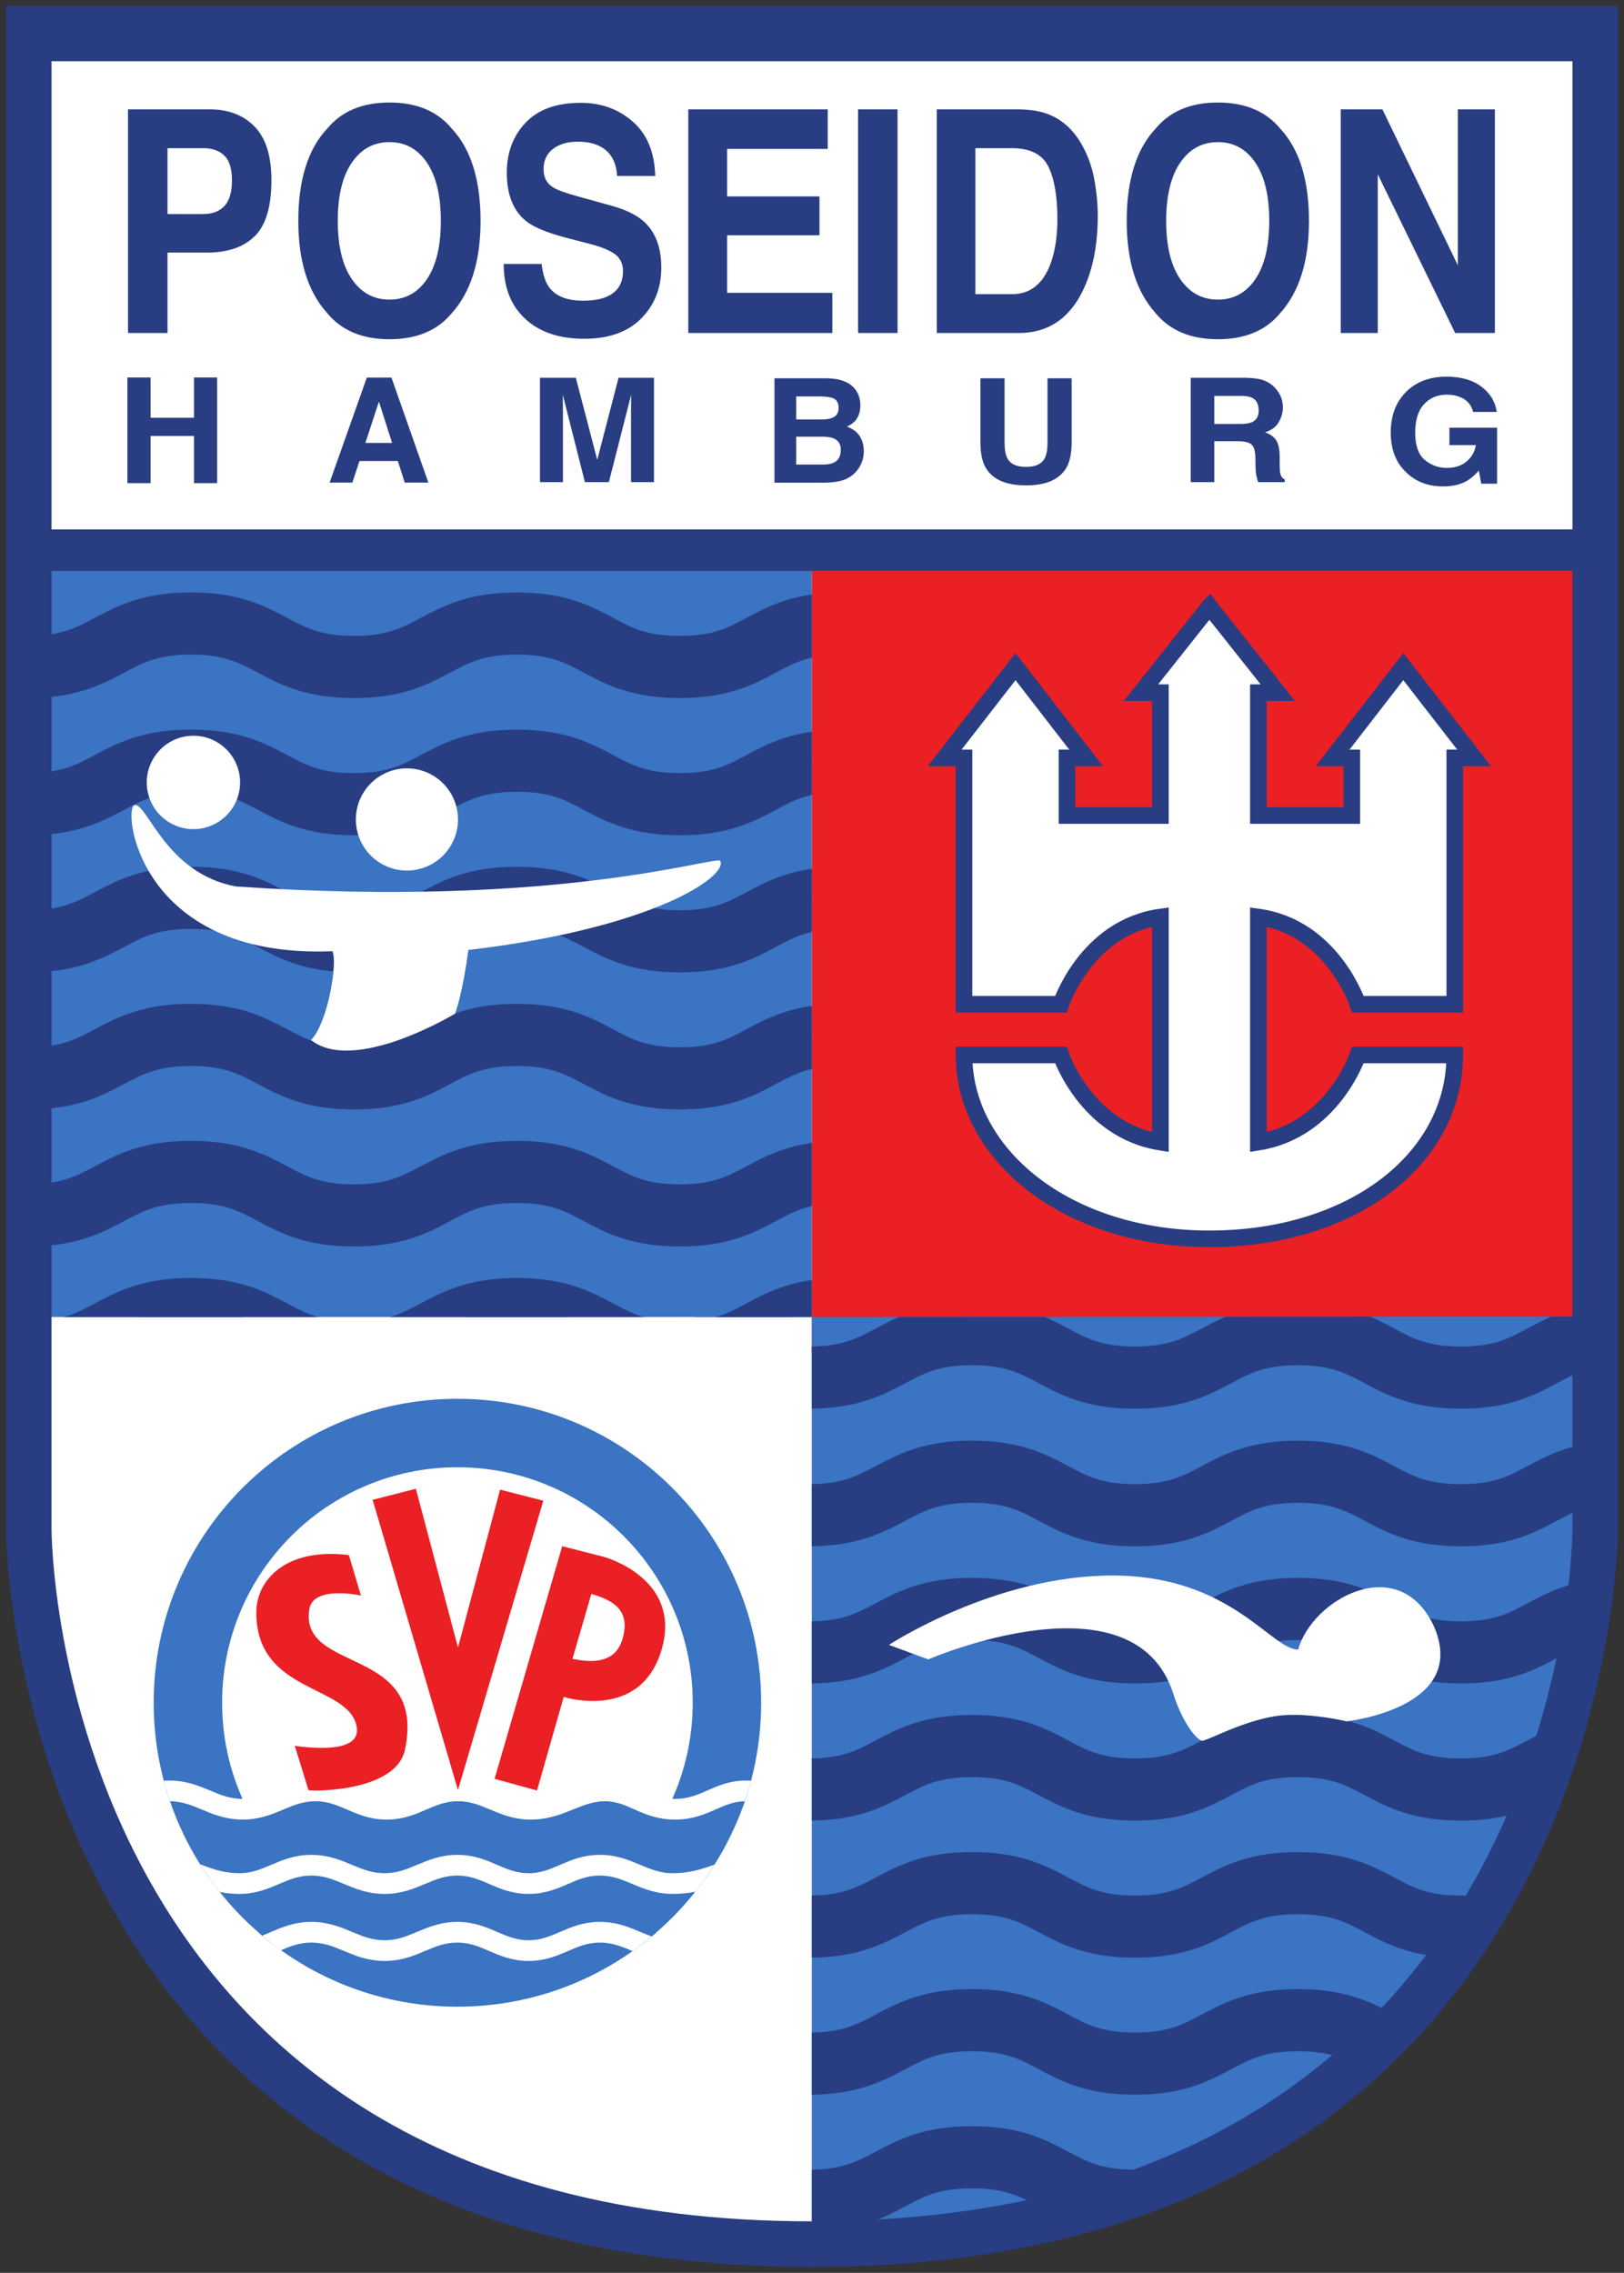
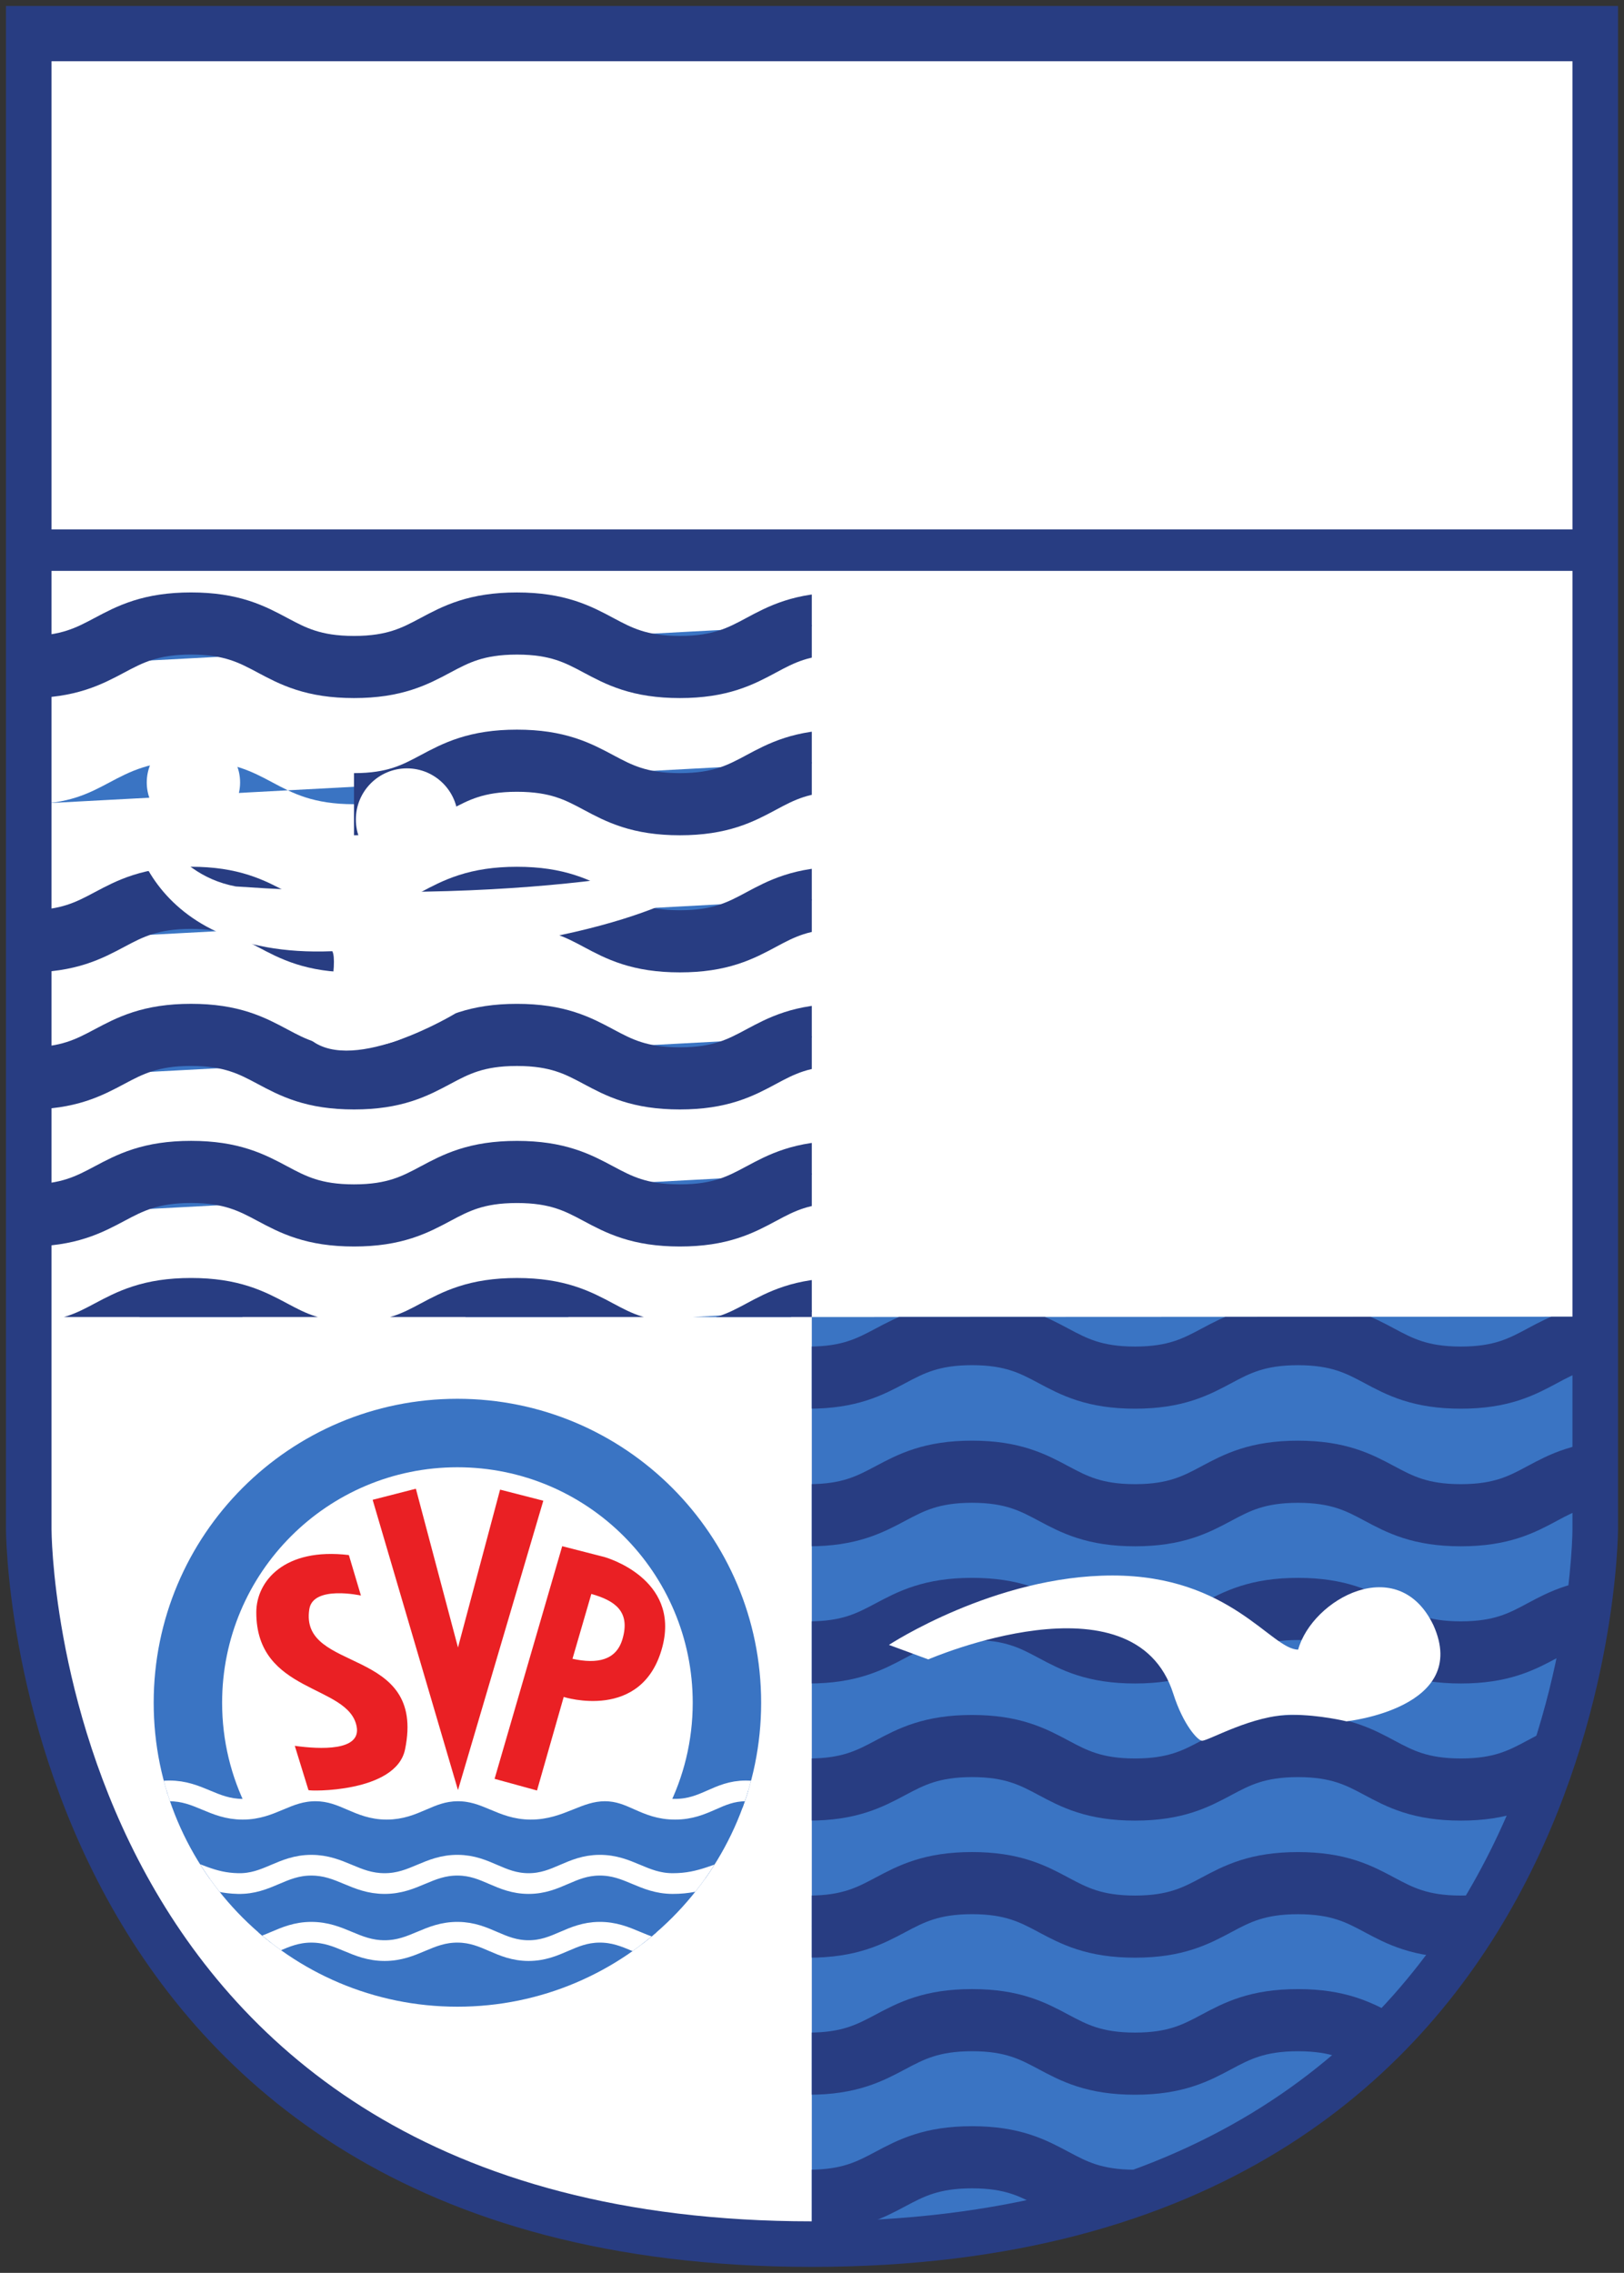
<svg xmlns="http://www.w3.org/2000/svg" xmlns:ns1="http://sodipodi.sourceforge.net/DTD/sodipodi-0.dtd" xmlns:ns2="http://www.inkscape.org/namespaces/inkscape" xmlns:xlink="http://www.w3.org/1999/xlink" width="271.298" height="379.69" version="1.1" id="svg140" ns1:docname="sv-poseidon-logo (1).svg" ns2:version="0.92.5 (2060ec1f9f, 2020-04-08)">
  <rect width="100%" height="100%" fill="#333333" stroke="none" />
  <ns1:namedview pagecolor="#ffffff" bordercolor="#666666" borderopacity="1" objecttolerance="10" gridtolerance="10" guidetolerance="10" ns2:pageopacity="0" ns2:pageshadow="2" ns2:window-width="1868" ns2:window-height="1016" id="namedview142" showgrid="false" ns2:zoom="2.165747" ns2:cx="193.06714" ns2:cy="224.61873" ns2:window-x="52" ns2:window-y="27" ns2:window-maximized="1" ns2:current-layer="svg140" />
  <style id="style2">.B{fill:#3a74c3}.C{fill:none}.D{stroke:#283d82}.E{stroke-width:64.868}.F{fill-rule:evenodd}.G{stroke-width:21.623}</style>
  <defs id="defs26">
    <clipPath id="A">
-       <path d="M1690 6349.23V3988.67h1683.11v2360.56z" id="path4" />
-     </clipPath>
+       </clipPath>
    <clipPath id="B">
      <path d="M2531.35 4980.4h-815.83v806.45h815.83z" id="path7" />
    </clipPath>
    <clipPath id="C">
      <path d="M1690 6349.23V3988.67h1683.11v2360.56z" id="path10" />
    </clipPath>
    <clipPath id="D">
      <path d="M2531.35 4023.28v957.12l820.05.37c0-222.07 52.15-980.02-820.05-957.49z" id="path13" />
    </clipPath>
    <clipPath id="E">
      <path d="M1690 6349.23V3988.67h1683.11v2360.56z" id="path16" />
    </clipPath>
    <clipPath id="F">
      <path d="M1844.21 4577.7c0 175.26 141.98 317.34 317.13 317.34 175.14 0 317.12-142.08 317.12-317.34 0-175.27-141.98-317.36-317.12-317.36-175.15 0-317.13 142.09-317.13 317.36z" clip-rule="evenodd" id="path19" />
    </clipPath>
    <path id="G" d="M2562.901 5704.499c-84.541-.13-84.301-45.415-169.323-45.415-85.011 0-84.871 45.375-170.042 45.395-85.161.02-85.071-45.395-170.182-45.395s-85.111 45.415-170.132 45.415-85.381-45.415-170.402-45.415" />
    <path id="H" d="M2562.9 5561.25c-84.54-.13-84.3-45.42-169.32-45.42s-84.87 45.37-170.04 45.4c-85.16.02-85.07-45.4-170.18-45.4-85.12 0-85.12 45.42-170.14 45.42s-85.38-45.42-170.4-45.42" />
    <path id="I" d="M3378.354 4818.898c-84.541-.14-84.311-45.425-169.333-45.425-85.011 0-84.861 45.375-170.032 45.395-85.171.03-85.071-45.395-170.182-45.395-85.121 0-85.121 45.425-170.142 45.425-85.011 0-85.381-45.425-170.392-45.425" />
    <path id="J" d="M3378.35 4532.49c-84.54-.14-84.31-45.43-169.33-45.43-85.01 0-84.86 45.37-170.03 45.4s-85.07-45.4-170.19-45.4c-85.11 0-85.11 45.43-170.13 45.43s-85.38-45.43-170.4-45.43" />
  </defs>
  <path style="fill:#ffffff;fill-rule:evenodd;stroke:none;stroke-width:1px;stroke-linecap:butt;stroke-linejoin:miter;stroke-opacity:1;fill-opacity:1" d="M 6.079,5.617 H 266.882 l 0.462,254.022 c 0,0 -5.347,118.057 -131.728,113.513 C 96.055,371.73 57.389,362.195 38.16,341.518 -4.039,296.142 5.083,220.013 5.083,220.013 Z" id="path4888" ns2:connector-curvature="0" ns1:nodetypes="cccsscc" />
  <g transform="matrix(.16 0 0 -.16 -269.4 1016.877)" id="g138">
    <g clip-path="url(#A)" id="g40">
      <g fill="#283d82" id="g30">
        <path d="M1918.06 6193c-5.26 5.17-12.61 7.76-22.08 7.76h-37.37V6132h37.37c9.47 0 16.82 2.8 22.08 8.4 5.25 5.6 7.88 14.47 7.88 26.62 0 12.14-2.63 20.8-7.88 25.98zm31.65-84.12c-11.62-11.41-28.21-17.11-49.78-17.11h-41.32v-83.97h-41.21v233.52h85.23c19.64 0 35.31-6.02 46.99-18.06s17.52-30.69 17.52-55.93c0-27.56-5.81-47.05-17.43-58.45m179.83-44.84c9.65 14.26 14.48 34.54 14.48 60.84 0 26.19-4.83 46.44-14.48 60.75s-22.69 21.47-39.12 21.47-29.54-7.13-39.32-21.39c-9.79-14.26-14.68-34.53-14.68-60.83s4.89-46.58 14.68-60.84c9.78-14.25 22.89-21.38 39.32-21.38s29.47 7.13 39.12 21.38zm25.92-35.49c-14.99-18.16-36.67-27.25-65.04-27.25s-50.05 9.09-65.04 27.25c-20.11 22.29-30.17 54.4-30.17 96.33 0 42.77 10.06 74.87 30.17 96.32 14.99 18.16 36.67 27.25 65.04 27.25s50.05-9.09 65.04-27.25c20.02-21.45 30.03-53.55 30.03-96.32 0-41.93-10.01-74.04-30.03-96.33m93.79 51.33c1.28-10.67 3.8-18.64 7.56-23.92 6.87-9.61 18.65-14.41 35.33-14.41 9.99 0 18.11 1.26 24.34 3.8 11.82 4.85 17.74 13.88 17.74 27.09 0 7.7-2.9 13.68-8.69 17.9-5.8 4.12-14.98 7.76-27.56 10.93l-21.49 5.55c-21.12 5.48-35.63 11.45-43.53 17.9-13.37 10.77-20.06 27.62-20.06 50.53 0 20.92 6.54 38.29 19.63 52.13 13.08 13.83 32.31 20.75 57.66 20.75 21.18 0 39.24-6.52 54.19-19.57 14.95-13.04 22.79-31.97 23.51-56.79h-39.85c-.74 14.04-6.08 24.02-16.02 29.94-6.63 3.91-14.86 5.86-24.71 5.86-10.96 0-19.7-2.53-26.23-7.6-6.54-5.07-9.8-12.15-9.8-21.23 0-8.34 3.21-14.58 9.66-18.69 4.14-2.75 12.93-5.97 26.37-9.67l34.83-9.66c15.27-4.23 26.71-9.88 34.34-16.95 11.83-10.99 17.74-26.88 17.74-47.69 0-21.33-7.01-39.05-21.02-53.15-14.03-14.1-33.83-21.15-59.42-21.15-26.13 0-46.68 6.95-61.66 20.83-14.97 13.89-22.45 32.98-22.45 57.27h39.59m298.73 120.09h-105.04v-49.59h96.42v-40.56h-96.42v-60.03h109.88v-41.99h-150.41v233.52h145.57v-41.35m31.68-192.17h41.211v233.516h-41.211zm122.47 192.96v-152.4h38.3c19.61 0 33.27 11.35 41 34.06 4.23 12.46 6.34 27.3 6.34 44.52 0 23.76-3.17 42-9.5 54.73-6.34 12.72-18.95 19.09-37.84 19.09zm76.04 35.49c13.92-5.39 25.21-15.27 33.83-29.63 6.92-11.62 11.63-24.18 14.15-37.7s3.77-26.4 3.77-38.66c0-31.05-5.3-57.35-15.91-78.89-14.36-29.05-36.56-43.57-66.56-43.57h-85.59v233.52h85.59c12.31-.21 22.55-1.91 30.72-5.07m216.32-172.21c9.64 14.26 14.47 34.54 14.47 60.84 0 26.19-4.83 46.44-14.47 60.75-9.65 14.31-22.7 21.47-39.12 21.47-16.43 0-29.54-7.13-39.32-21.39-9.79-14.26-14.69-34.53-14.69-60.83s4.9-46.58 14.69-60.84c9.78-14.25 22.89-21.38 39.32-21.38 16.42 0 29.47 7.13 39.12 21.38zm25.92-35.49c-14.99-18.16-36.67-27.25-65.04-27.25s-50.05 9.09-65.05 27.25c-20.11 22.29-30.16 54.4-30.16 96.33 0 42.77 10.05 74.87 30.16 96.32 15 18.16 36.68 27.25 65.05 27.25s50.05-9.09 65.04-27.25c20.02-21.45 30.03-53.55 30.03-96.32 0-41.93-10.01-74.04-30.03-96.33m63.21 212.77h43.48l78.79-162.83v162.83h38.65V6007.8h-41.47l-80.8 165.69V6007.8h-38.65v233.52m-1266.87-390.27v110.26h24.2v-42.04h45.32v42.04h24.2v-110.26h-24.2v49.22h-45.32v-49.22h-24.2m248.5 41.99h27.88l-13.75 43.12zm1.5 68.18h25.73l38.51-109.6h-24.66l-7.19 22.53h-40.08l-7.37-22.53h-23.8l38.86 109.6m262.82-.18h36.99v-108.97h-23.96v73.7l.08 8.91.09 8.84-23.31-91.45h-25l-23.14 91.45.09-8.84.08-8.91v-73.7h-23.96v108.97h37.41l22.4-85.69 22.23 85.69m185.48-61.54v-29.05h27.61c4.93 0 8.77.64 11.51 1.92 4.98 2.37 7.47 6.9 7.47 13.61 0 5.66-2.4 9.56-7.23 11.68-2.7 1.18-6.49 1.79-11.37 1.84zm0 42.07v-24.03h27.64c4.94 0 8.94.9 12.02 2.7s4.62 4.99 4.62 9.58c0 5.07-2.03 8.43-6.11 10.05-3.51 1.13-7.98 1.7-13.43 1.7zm61.74 7.32c3.49-4.63 5.22-10.18 5.22-16.63 0-6.66-1.76-12.01-5.26-16.05-1.97-2.26-4.85-4.33-8.68-6.21 5.81-2.02 10.18-5.22 13.14-9.61 2.95-4.39 4.42-9.71 4.42-15.96 0-6.47-1.68-12.25-5.05-17.38-2.16-3.4-4.83-6.26-8.05-8.58-3.64-2.66-7.92-4.48-12.86-5.47-4.93-.98-10.28-1.47-16.06-1.47h-51.24v108.97h54.95c13.88-.2 23.69-4.07 29.47-11.61m130.62 11.61h25.2v-66.93c0-7.49.96-12.95 2.88-16.4 2.99-6.11 9.52-9.16 19.58-9.16 9.99 0 16.49 3.05 19.48 9.16 1.93 3.45 2.9 8.91 2.9 16.4v66.93h25.2v-66.98c0-11.59-1.97-20.61-5.88-27.06-7.28-11.83-21.18-17.75-41.7-17.75s-34.46 5.92-41.79 17.75c-3.92 6.45-5.87 15.47-5.87 27.06v66.98m244.18-18.39v-29.27h27.09c5.39 0 9.42.59 12.11 1.77 4.77 2.07 7.14 6.16 7.14 12.27 0 6.61-2.3 11.04-6.9 13.31-2.59 1.28-6.47 1.92-11.65 1.92zm52.03 16.12c4.43-1.73 8.2-4.27 11.28-7.62 2.55-2.75 4.58-5.81 6.06-9.16 1.49-3.36 2.24-7.17 2.24-11.46 0-5.18-1.45-10.27-4.34-15.27s-7.65-8.54-14.3-10.61c5.56-2.02 9.5-4.89 11.82-8.61 2.3-3.73 3.46-9.41 3.46-17.04v-7.32c0-4.98.23-8.35.66-10.13.66-2.81 2.23-4.88 4.66-6.21v-2.73h-27.79c-.77 2.41-1.31 4.36-1.64 5.84-.65 3.05-1.01 6.18-1.07 9.38l-.15 10.14c-.12 6.95-1.44 11.58-3.99 13.89-2.55 2.32-7.33 3.48-14.34 3.48h-24.59v-42.73h-24.61v108.97h57.64c8.24-.15 14.57-1.09 19-2.81m218.26-32.82c-1.89 7.44-6.51 12.64-13.85 15.6-4.11 1.62-8.67 2.44-13.7 2.44-9.62 0-17.52-3.31-23.7-9.93-6.19-6.61-9.29-16.56-9.29-29.84 0-13.38 3.36-22.86 10.05-28.41 6.7-5.56 14.32-8.34 22.86-8.34 8.37 0 15.23 2.19 20.59 6.58 5.34 4.38 8.63 10.12 9.88 17.23h-27.63v18.18h49.75v-58.47h-16.53l-2.51 13.6c-4.81-5.16-9.14-8.79-12.96-10.9-6.6-3.67-14.7-5.52-24.32-5.52-15.84 0-28.8 5-38.91 15.01-10.53 10.04-15.79 23.78-15.79 41.22 0 17.63 5.32 31.77 15.96 42.41s24.71 15.96 42.23 15.96c15.19 0 27.38-3.52 36.59-10.54s14.49-15.78 15.85-26.28h-24.57" id="path28" />
      </g>
      <path d="M2531.35 4943.28h814.375v824.82H2531.35z" fill="#ea2024" id="path32" />
      <path d="M2690.29 5254h101.09s26.42-78.63 103.96-91.04v235.07c-77.54-10.75-103.96-91.05-103.96-91.05h-101.09v257.17h-20.23l73.97 95.31 73.77-95.31h-20.03v-60.16h97.57v128.31h-20.29l71.39 89.94.03.03.02-.03 71.39-89.94h-20.28v-128.31h97.58v60.16h-20.04l73.77 95.31 73.98-95.31h-20.23v-257.17h-101.1s-26.42 80.3-103.96 91.05v-235.07c77.54 12.41 103.96 91.04 103.96 91.04h101.1c0-108.89-107.44-191.96-256.17-191.96-148.72 0-256.2 87.77-256.2 191.96" fill="#fff" id="path34" />
      <path d="M2690.288 5254.006h101.096s26.411-78.637 103.955-91.041v235.07c-77.544-10.744-103.955-91.051-103.955-91.051h-101.096v257.177h-20.233l73.975 95.302 73.765-95.302h-20.033v-60.17h97.577v128.324h-20.283l71.386 89.931.03.03.02-.03 71.386-89.931h-20.273v-128.324h97.567v60.17h-20.033l73.775 95.302 73.975-95.302h-20.233v-257.177h-101.096s-26.421 80.307-103.955 91.051v-235.07c77.534 12.404 103.955 91.041 103.955 91.041h101.096c0-108.887-107.434-191.955-256.163-191.955s-256.203 87.77-256.203 191.955z" stroke-width="17.298" stroke-miterlimit="3" class="C D" id="path36" />
      <path d="M1715.52 4980.4h815.832v806.449H1715.52z" class="B" id="path38" />
    </g>
    <g clip-path="url(#B)" id="g66">
      <path d="M2562.9 5704.5c-84.54-.14-84.3-45.43-169.32-45.43s-84.87 45.38-170.04 45.41c-85.16.02-85.07-45.41-170.18-45.41-85.12 0-85.12 45.43-170.14 45.43s-85.38-45.43-170.4-45.43" class="B" id="path42" />
      <use xlink:href="#G" class="C D E" id="use44" />
      <use xlink:href="#H" class="B" id="use46" />
-       <path d="M2562.901 5561.26c-84.541-.13-84.301-45.425-169.323-45.425-85.011 0-84.871 45.375-170.042 45.405-85.161.02-85.071-45.405-170.182-45.405s-85.111 45.425-170.132 45.425-85.381-45.425-170.402-45.425" class="C D E" id="path48" />
+       <path d="M2562.901 5561.26c-84.541-.13-84.301-45.425-169.323-45.425-85.011 0-84.871 45.375-170.042 45.405-85.161.02-85.071-45.405-170.182-45.405" class="C D E" id="path48" />
      <path d="M2562.9 5418.09c-84.54-.13-84.3-45.42-169.32-45.42s-84.87 45.37-170.04 45.39c-85.16.03-85.07-45.39-170.18-45.39-85.12 0-85.12 45.42-170.14 45.42s-85.38-45.42-170.4-45.42" class="B" id="path50" />
      <path d="M2562.901 5418.092c-84.541-.13-84.301-45.415-169.323-45.415-85.011 0-84.871 45.375-170.042 45.395-85.161.02-85.071-45.395-170.182-45.395s-85.111 45.415-170.132 45.415-85.381-45.415-170.402-45.415" class="C D E" id="path52" />
      <path d="M2562.9 5274.97c-84.54-.13-84.3-45.42-169.32-45.42s-84.87 45.37-170.04 45.4c-85.16.02-85.07-45.4-170.18-45.4-85.12 0-85.12 45.42-170.14 45.42s-85.38-45.42-170.4-45.42" class="B" id="path54" />
      <path d="M2562.901 5274.983c-84.541-.14-84.301-45.425-169.323-45.425-85.011 0-84.871 45.375-170.042 45.395-85.161.03-85.071-45.395-170.182-45.395s-85.111 45.425-170.132 45.425-85.381-45.425-170.402-45.425" class="C D E" id="path56" />
      <path d="M2562.9 5131.9c-84.54-.13-84.3-45.43-169.32-45.43s-84.87 45.38-170.04 45.4c-85.16.03-85.07-45.4-170.18-45.4-85.12 0-85.12 45.43-170.14 45.43s-85.38-45.43-170.4-45.43" class="B" id="path58" />
      <path d="M2562.901 5131.904c-84.541-.13-84.301-45.425-169.323-45.425-85.011 0-84.871 45.375-170.042 45.395-85.161.03-85.071-45.395-170.182-45.395s-85.111 45.425-170.132 45.425-85.381-45.425-170.402-45.425" class="C D E" id="path60" />
      <path d="M2562.9 4988.73c-84.54-.13-84.3-45.42-169.32-45.42s-84.87 45.38-170.04 45.4c-85.16.02-85.07-45.4-170.18-45.4-85.12 0-85.12 45.42-170.14 45.42s-85.38-45.42-170.4-45.42" class="B" id="path62" />
      <path d="M2562.901 4988.736c-84.541-.13-84.301-45.425-169.323-45.425-85.011 0-84.871 45.385-170.042 45.405-85.161.02-85.071-45.405-170.182-45.405s-85.111 45.425-170.132 45.425-85.381-45.425-170.402-45.425" class="C D E" id="path64" />
    </g>
    <g clip-path="url(#C)" id="g74">
      <g fill="#fff" id="g70">
        <path d="M1934.43 5538.55c0-26.92-21.82-48.75-48.72-48.75-26.91 0-48.73 21.83-48.73 48.75 0 26.93 21.82 48.77 48.73 48.77 26.9 0 48.72-21.84 48.72-48.77m227.5-38.66c0-29.46-23.87-53.35-53.32-53.35-29.44 0-53.31 23.89-53.31 53.35 0 29.47 23.87 53.36 53.31 53.36 29.45 0 53.32-23.89 53.32-53.36m-337.2 15.14c-13.69 0 1-161.07 205.97-152.68 6.04-10.47-4.59-75.06-22.24-92.73 45.48-36.05 150.52 27.6 150.52 27.6s8 21.7 13.76 66.4c195.98 23.08 271.65 77.99 262.99 93.01-3.53 6.12-167.98-50.13-505.8-26.67-72.58 13.66-91.51 85.07-105.2 85.07" id="path68" />
      </g>
      <path d="M2531.35 4023.28v957.12l820.05.37c0-222.07 52.15-980.02-820.05-957.49" class="B" id="path72" />
    </g>
    <g clip-path="url(#D)" id="g104">
      <path d="M3378.35 4818.89c-84.54-.14-84.31-45.42-169.33-45.42-85.01 0-84.86 45.37-170.03 45.39-85.17.03-85.07-45.39-170.19-45.39-85.11 0-85.11 45.42-170.13 45.42s-85.38-45.42-170.4-45.42" class="B" id="path76" />
      <use xlink:href="#I" class="C D E" id="use78" />
      <path d="M3378.35 4675.65c-84.54-.13-84.31-45.42-169.33-45.42-85.01 0-84.86 45.37-170.03 45.39-85.17.03-85.07-45.39-170.19-45.39-85.11 0-85.11 45.42-170.13 45.42s-85.38-45.42-170.4-45.42" class="B" id="path80" />
      <path d="M3378.354 4675.649c-84.541-.13-84.311-45.415-169.333-45.415-85.011 0-84.861 45.375-170.032 45.395s-85.071-45.395-170.182-45.395c-85.121 0-85.121 45.415-170.142 45.415-85.011 0-85.381-45.415-170.392-45.415" class="C D E" id="path82" />
      <use xlink:href="#J" class="B" id="use84" />
      <path d="M3378.354 4532.491c-84.541-.14-84.311-45.425-169.333-45.425-85.011 0-84.861 45.375-170.032 45.405-85.171.02-85.071-45.405-170.182-45.405-85.121 0-85.121 45.425-170.142 45.425-85.011 0-85.381-45.425-170.392-45.425" class="C D E" id="path86" />
      <path d="M3378.35 4389.37c-84.54-.14-84.31-45.43-169.33-45.43-85.01 0-84.86 45.37-170.03 45.4s-85.07-45.4-170.19-45.4c-85.11 0-85.11 45.43-170.13 45.43s-85.38-45.43-170.4-45.43" class="B" id="path88" />
      <path d="M3378.354 4389.372c-84.541-.14-84.311-45.425-169.333-45.425-85.011 0-84.861 45.375-170.032 45.395-85.171.03-85.071-45.395-170.182-45.395-85.121 0-85.121 45.425-170.142 45.425-85.011 0-85.381-45.425-170.392-45.425" class="C D E" id="path90" />
      <path d="M3378.35 4246.29c-84.54-.13-84.31-45.43-169.33-45.43-85.01 0-84.86 45.39-170.03 45.41s-85.07-45.41-170.19-45.41c-85.11 0-85.11 45.43-170.13 45.43s-85.38-45.43-170.4-45.43" class="B" id="path92" />
      <path d="M3378.354 4246.293c-84.541-.13-84.311-45.425-169.333-45.425-85.011 0-84.861 45.385-170.032 45.405s-85.071-45.405-170.182-45.405c-85.121 0-85.121 45.425-170.142 45.425-85.011 0-85.381-45.425-170.392-45.425" class="C D E" id="path94" />
      <path d="M3378.35 4103.13c-84.54-.14-84.31-45.43-169.33-45.43-85.01 0-84.86 45.38-170.03 45.41-85.17.02-85.07-45.41-170.19-45.41-85.11 0-85.11 45.43-170.13 45.43s-85.38-45.43-170.4-45.43" class="B" id="path96" />
      <path d="M3378.354 4103.135c-84.541-.14-84.311-45.435-169.333-45.435-85.011 0-84.861 45.385-170.032 45.415-85.171.02-85.071-45.415-170.182-45.415-85.121 0-85.121 45.435-170.142 45.435-85.011 0-85.381-45.435-170.392-45.435" class="C D E" id="path98" />
      <path d="M3378.35 4962.57c-84.54-.14-84.31-45.44-169.33-45.44-85.01 0-84.86 45.39-170.03 45.41-85.17.03-85.07-45.41-170.19-45.41-85.11 0-85.11 45.44-170.13 45.44s-85.38-45.44-170.4-45.44" class="B" id="path100" />
      <path d="M3378.354 4962.577c-84.541-.14-84.311-45.435-169.333-45.435-85.011 0-84.861 45.375-170.032 45.405s-85.071-45.405-170.182-45.405c-85.121 0-85.121 45.435-170.142 45.435-85.011 0-85.381-45.435-170.392-45.435" class="C D E" id="path102" />
    </g>
    <g clip-path="url(#E)" id="g112">
      <path d="M2611.89 4638.09l41.07-15.14s214.78 93 255.81-35.84c10.4-32.66 25.73-49.08 30.05-49.08 7.03 0 52.78 27.08 93.85 27.08 29.18 0 56.96-6.83 56.96-6.83s129.66 13.83 90.75 100.35c-36.75 76.79-126.45 27.5-141.24-25.47-28.1 0-70.59 77.39-193.8 77.39s-233.45-72.46-233.45-72.46" fill="#fff" id="path106" />
      <path d="M1737.55 5802.71v488.84h1587.99l.02-488.84zM3325.54 4758.7s.06-722.45-794.19-722.45c-793.8 0-793.8 722.45-793.8 722.45v1000.76h1588.01zM1690 6349.23V4758.7s0-770.03 841.35-770.03c841.6 0 841.76 770.03 841.76 770.03v1590.53H1690" id="path108" fill="#283d82" />
      <path d="M1844.21 4577.7c0 175.26 141.98 317.34 317.13 317.34 175.14 0 317.12-142.08 317.12-317.34 0-175.27-141.98-317.36-317.12-317.36-175.15 0-317.13 142.09-317.13 317.36" class="B F" id="path110" />
    </g>
    <g clip-path="url(#F)" id="g136">
      <path d="M1862.45 4408.07c27.2-7.47 41.54-18.52 69.74-19.16 30.77-.7 45.8 19.16 76.58 19.16s45.79-19.16 76.58-19.16c30.78 0 45.79 19.43 76.58 19.16 29.71-.27 44.02-19.16 73.74-19.16 29.71 0 44.03 18.89 73.74 19.16 30.78.27 45.79-19.07 76.57-19.16 31.15-.09 47.29 11.69 77.53 19.16" class="B F" id="path114" />
      <path d="M1862.448 4408.068c27.201-7.463 41.546-18.516 69.736-19.157 30.78-.7 45.804 19.157 76.584 19.157 30.79 0 45.794-19.157 76.574-19.157 30.79 0 45.794 19.437 76.584 19.157 29.71-.26 44.025-19.157 73.745-19.157 29.7 0 44.025 18.896 73.735 19.157 30.78.28 45.794-19.066 76.574-19.157 31.139-.09 47.284 11.694 77.524 19.157" stroke="#fff" class="C G" id="path116" />
      <path d="M1714.27 4485.64c27.2-7.46 41.54-18.5 69.74-19.14 30.78-.71 45.79 19.14 76.58 19.14s45.79-19.14 76.57-19.14c30.79 0 45.8 19.43 76.58 19.14 29.72-.26 44.03-19.14 73.74-19.14 29.72 0 44.03 18.88 73.74 19.14 30.79.29 45.8-19.06 76.58-19.14 31.14-.1 48.88 19.14 77.52 19.14 28.65 0 41.61-19.15 73.24-19.15s44.51 19.15 73.85 19.15 46.97-19.15 76.82-19.15" class="B F" id="path118" />
      <path d="M1714.269 4485.655c27.201-7.473 41.546-18.506 69.736-19.157 30.78-.71 45.794 19.157 76.584 19.157s45.794-19.157 76.574-19.157c30.79 0 45.794 19.437 76.574 19.157 29.72-.27 44.035-19.157 73.745-19.157s44.025 18.886 73.745 19.157c30.78.28 45.794-19.066 76.574-19.157 31.139-.09 48.873 19.157 77.524 19.157 28.64 0 41.606-19.157 73.235-19.157s44.515 19.147 73.855 19.147 46.964-19.147 76.814-19.147" stroke="#fff" class="C G" id="path120" />
      <path d="M1862.45 4338.07c27.2-7.47 41.54-18.51 69.74-19.17 30.77-.7 45.8 19.17 76.58 19.17s45.79-19.17 76.58-19.17c30.78 0 45.79 19.45 76.58 19.17 29.71-.27 44.02-19.17 73.74-19.17 29.71 0 44.03 18.9 73.74 19.17 30.78.28 45.79-19.07 76.57-19.17 31.15-.08 47.29 11.7 77.53 19.17" class="B F" id="path122" />
      <path d="M1862.448 4338.074c27.201-7.473 41.546-18.506 69.736-19.167 30.78-.7 45.804 19.167 76.584 19.167 30.79 0 45.794-19.167 76.574-19.167 30.79 0 45.794 19.447 76.584 19.167 29.71-.27 44.025-19.167 73.745-19.167 29.7 0 44.025 18.896 73.735 19.167 30.78.28 45.794-19.066 76.574-19.167 31.139-.09 47.284 11.694 77.524 19.167" stroke="#fff" class="C G" id="path124" />
      <path d="M1915.66 4577.7c0 135.77 109.99 245.85 245.68 245.85s245.68-110.08 245.68-245.85c0-39.95-9.51-77.65-26.4-111-27.28 2.12-42.27 13.79-71.21 13.53-29.71-.27-44.03-19.16-73.74-19.16-29.72 0-44.03 18.89-73.74 19.16-30.79.28-45.8-19.16-76.58-19.16-30.79 0-45.8 19.16-76.58 19.16-27.36 0-42.27-10.28-66.84-13.27-16.81 33.28-26.27 70.9-26.27 110.74" fill="#fff" id="path126" />
      <g fill="#ea2024" id="g134">
        <path d="M2072.83 4789.57l45.13 11.57 43.97-165.78 43.96 164.84 45.13-11.58-89.09-302.12-89.1 303.07" id="path128" />
        <g class="F" id="g132">
          <path d="M2048 4731.88l12.58-42.25s-49.9 11-53.87-14.22c-10.68-67.74 122.45-37.43 99.94-146.47-9.39-45.52-100.44-43.74-100.84-42.44l-14.26 46.19c26.14-3.61 69.52-5.76 64.58 20.18-8.47 44.54-105.08 33.86-104.77 119.49.12 31.99 29.08 67.64 96.64 59.52m285.69-87.68c-6.52-22.27-26.26-26.27-52.21-20.64l19.69 67.74c24.52-7 41-18.15 32.52-47.1zm-18.9 85.65l-44.05 11.28-70.6-242.9 44.3-12.15 27.88 97.65s82.18-26.26 102.96 52.08c19.14 72.18-60.49 94.04-60.49 94.04" id="path130" />
        </g>
      </g>
    </g>
  </g>
</svg>